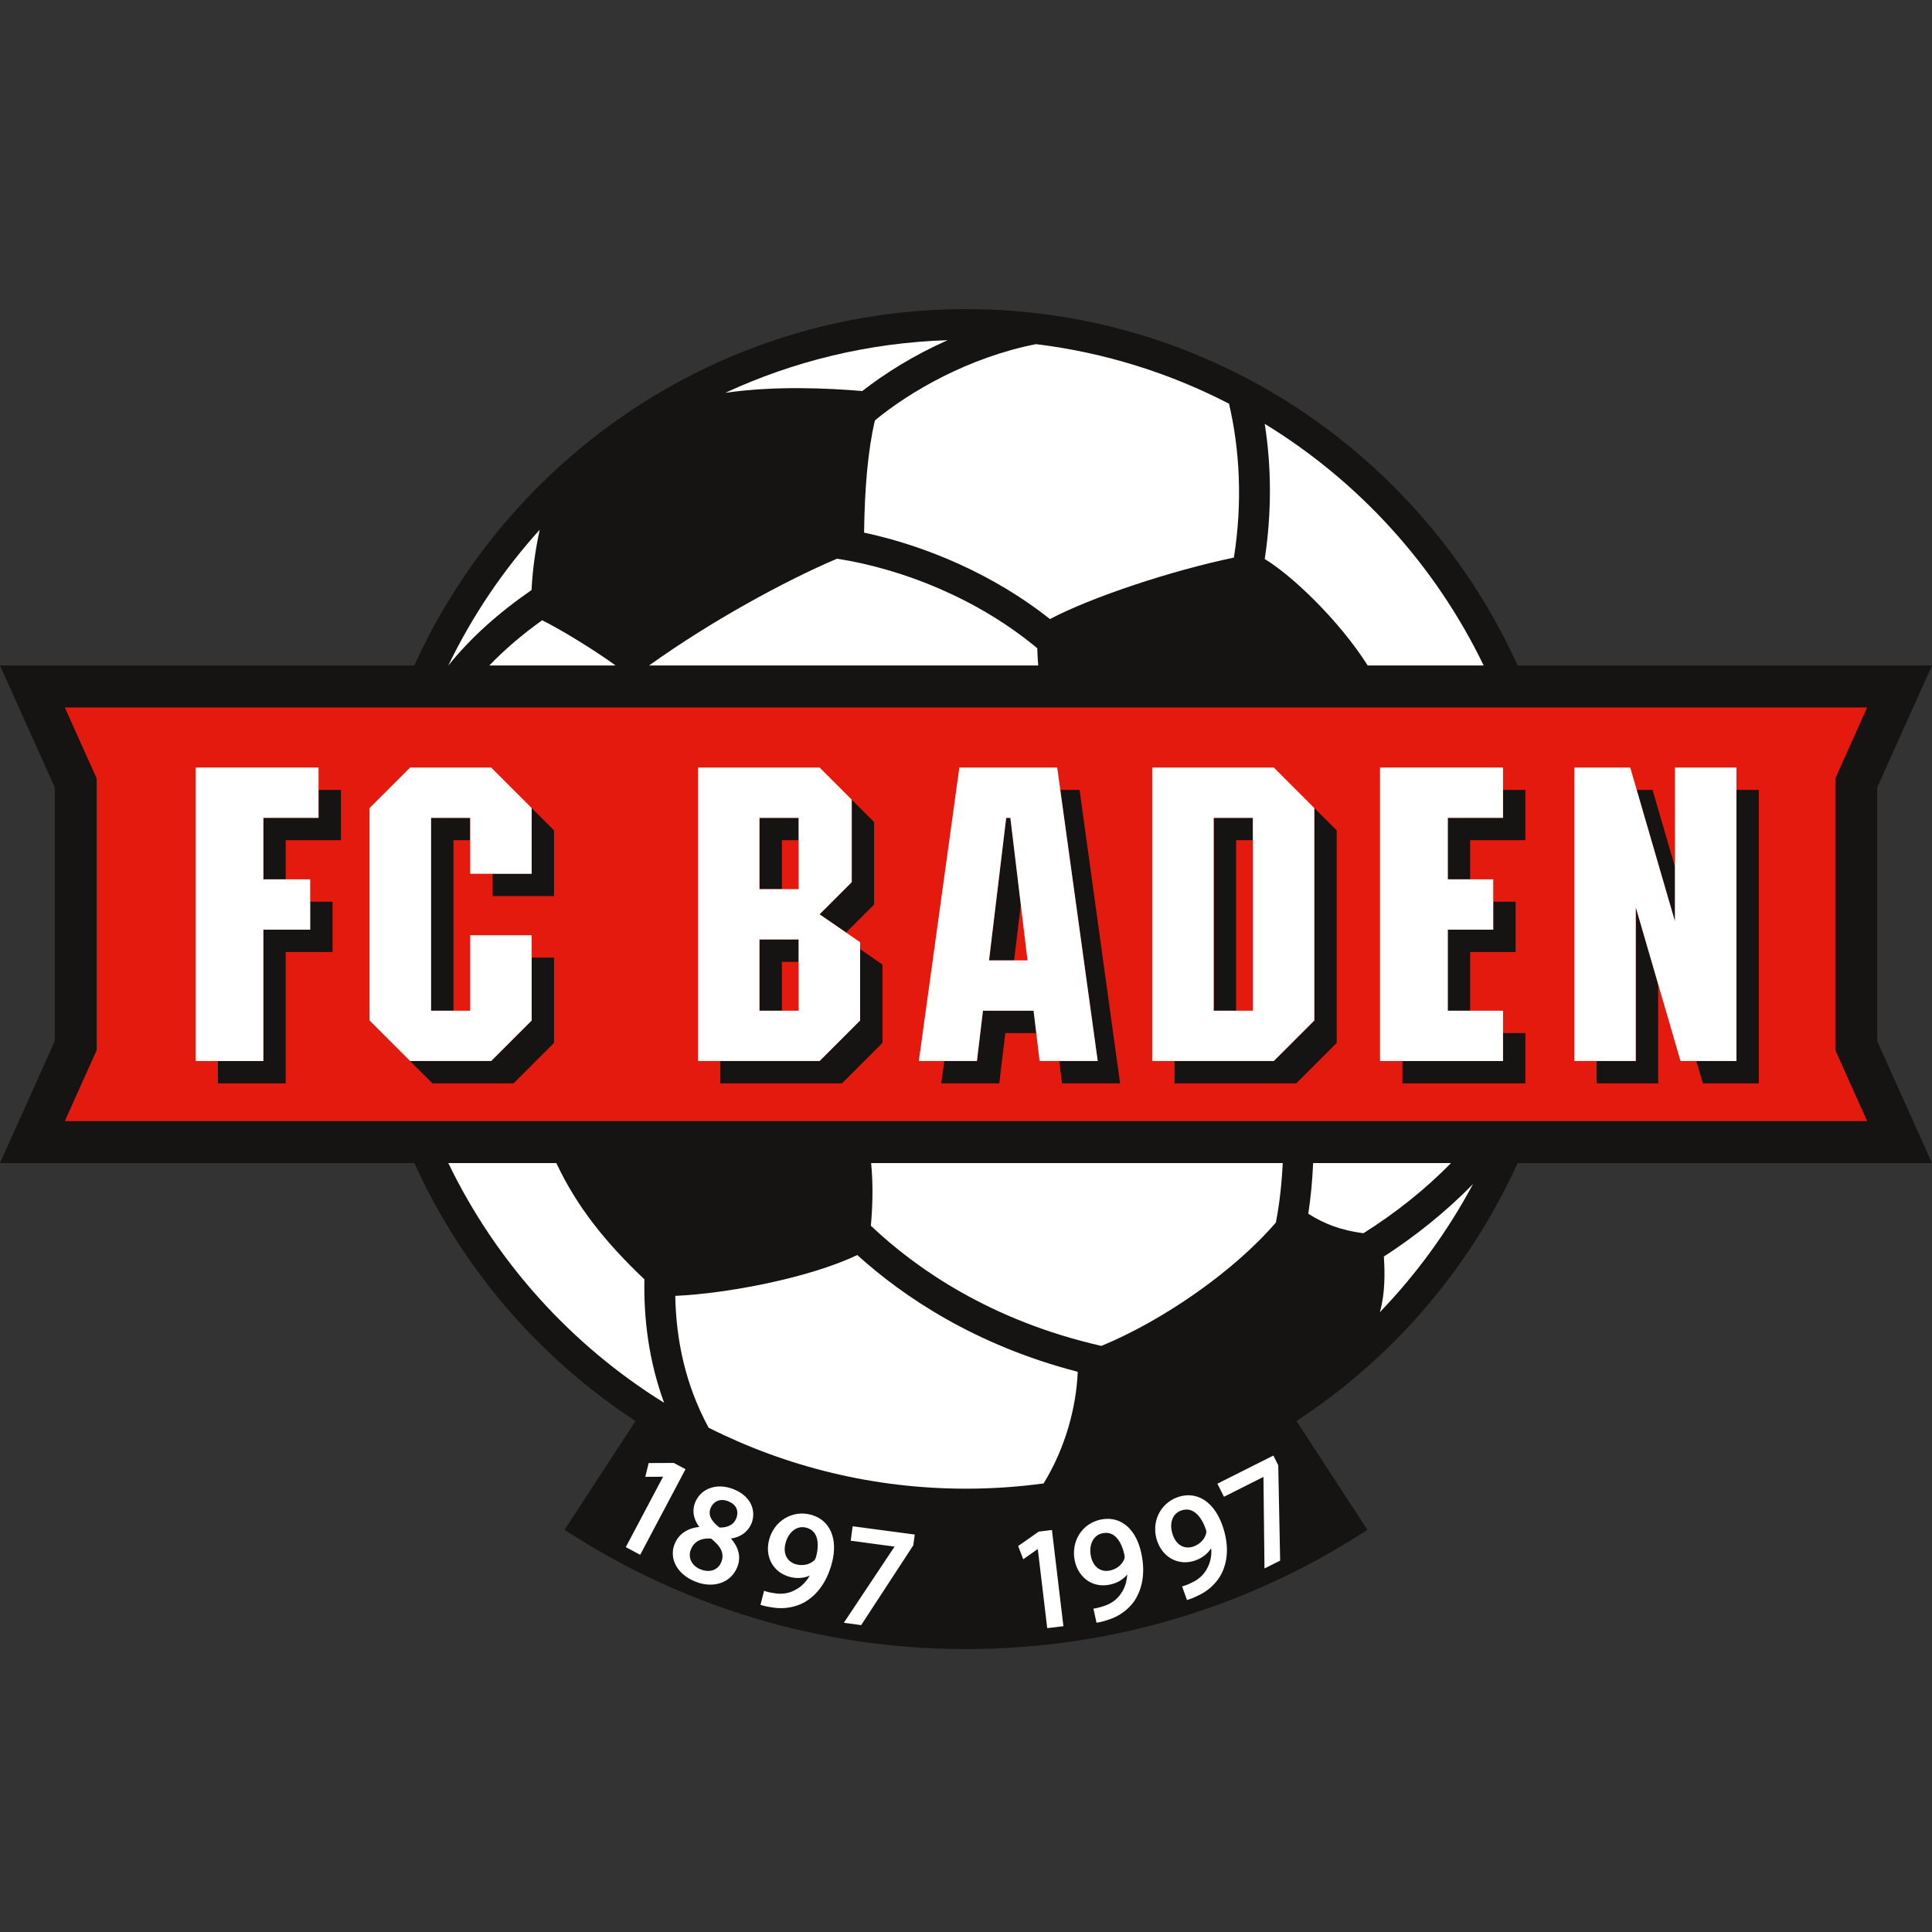
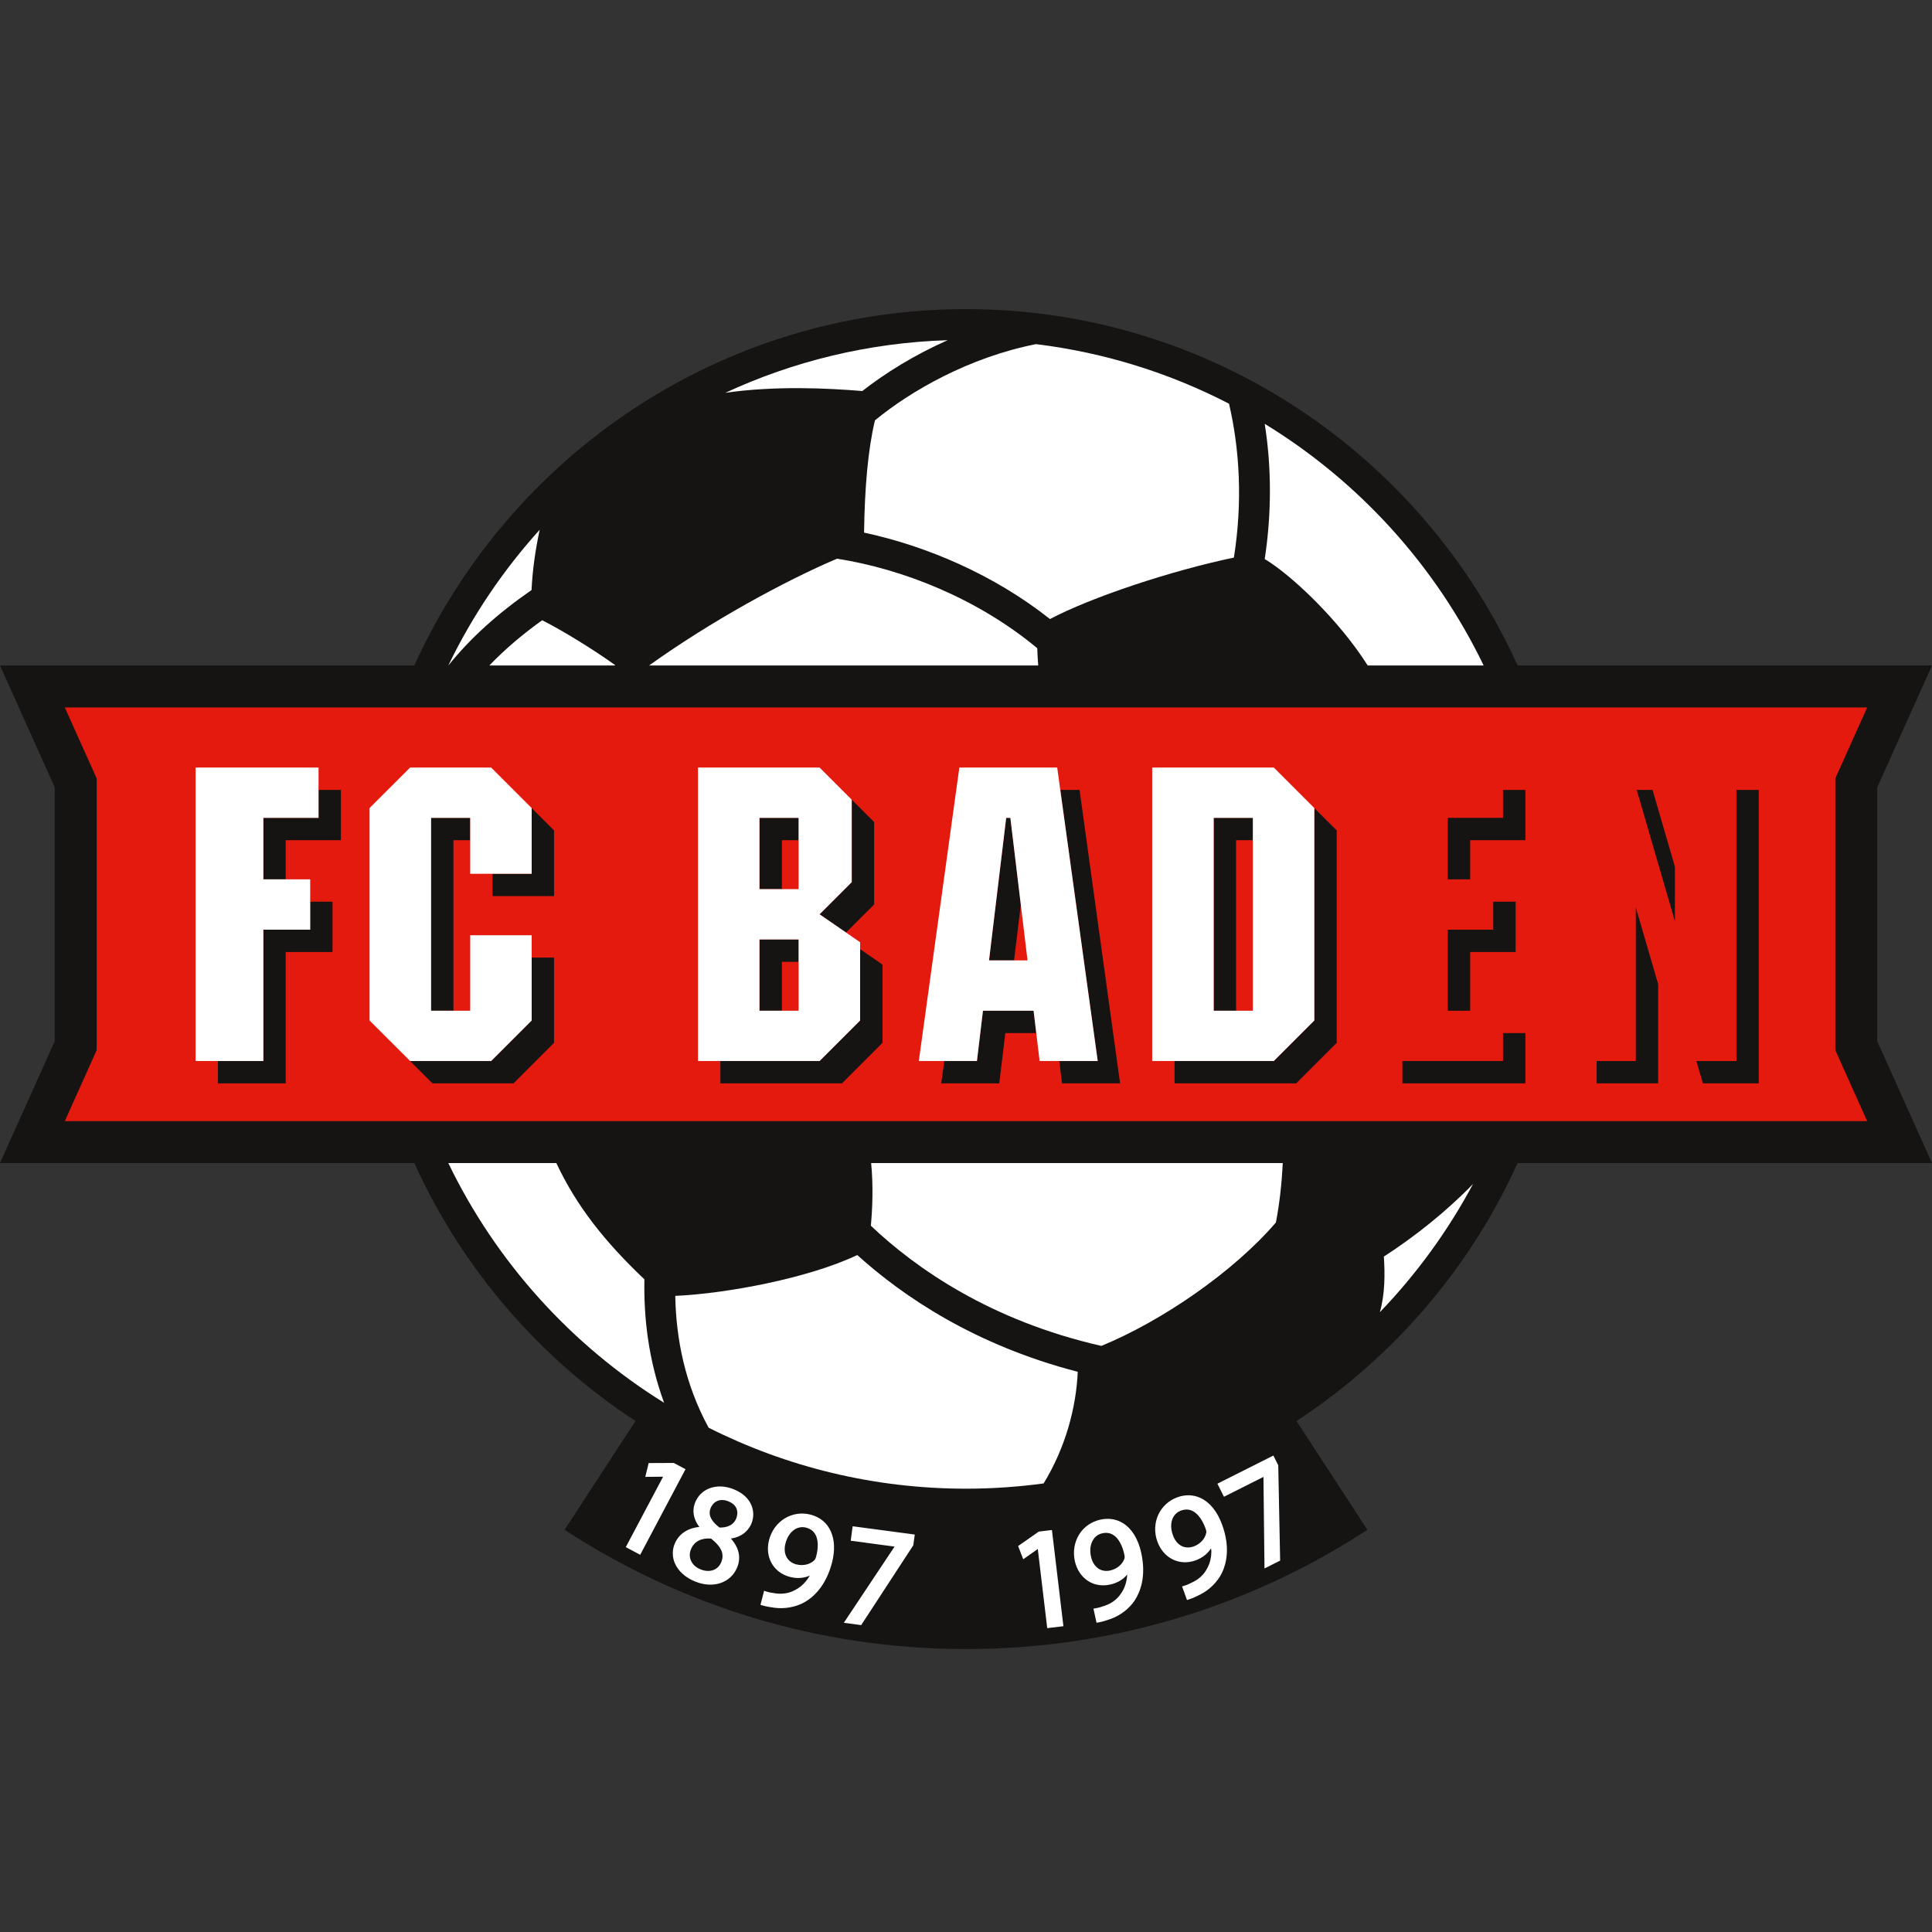
<svg xmlns="http://www.w3.org/2000/svg" width="50" height="50" viewBox="0 0 50 50" fill="none">
  <rect x="0" y="0" width="50" height="50" fill="#333333" stroke="none" />
  <path fill-rule="evenodd" clip-rule="evenodd" d="M48.582 20.378C48.67 20.183 50 17.223 50 17.223H39.276C36.816 11.79 31.342 8 25 8C18.658 8 13.184 11.79 10.723 17.223H0C0 17.223 1.33 20.183 1.417 20.378C1.417 20.599 1.417 26.725 1.417 26.945C1.33 27.14 0 30.1 0 30.1H10.723C11.96 32.832 13.959 35.148 16.447 36.776L14.611 39.591C17.598 41.543 21.166 42.678 25 42.678C28.834 42.678 32.402 41.543 35.388 39.591L33.553 36.776C36.04 35.148 38.039 32.832 39.276 30.1H50C50 30.1 48.67 27.14 48.582 26.945C48.582 26.725 48.582 20.599 48.582 20.378Z" fill="#161413" />
  <path fill-rule="evenodd" clip-rule="evenodd" d="M48.322 18.309C47.992 19.044 47.498 20.145 47.498 20.145V27.178C47.498 27.178 47.992 28.279 48.322 29.015C46.732 29.015 3.268 29.015 1.677 29.015C2.007 28.279 2.502 27.178 2.502 27.178V20.145C2.502 20.145 2.007 19.044 1.677 18.309C3.268 18.309 46.732 18.309 48.322 18.309Z" fill="#E41A0F" />
  <path fill-rule="evenodd" clip-rule="evenodd" d="M43.347 23.842V22.432L42.768 20.443H42.358L43.347 23.842Z" fill="#161413" />
  <path fill-rule="evenodd" clip-rule="evenodd" d="M42.334 23.481V27.46H41.321V28.038H42.913V25.47L42.334 23.481Z" fill="#161413" />
  <path fill-rule="evenodd" clip-rule="evenodd" d="M44.939 20.443V27.46H43.902L44.071 28.038H45.517V20.443H44.939Z" fill="#161413" />
-   <path fill-rule="evenodd" clip-rule="evenodd" d="M43.347 19.864H44.939V27.459H43.492L42.334 23.481V27.459H40.743V19.864H42.19L43.347 23.842V19.864Z" fill="white" />
  <path fill-rule="evenodd" clip-rule="evenodd" d="M38.898 27.459H36.294V28.038H39.477V26.736H38.898V27.459Z" fill="#161413" />
  <path fill-rule="evenodd" clip-rule="evenodd" d="M37.469 26.158H38.048V24.638H39.224V23.336H38.645V24.06H37.469V26.158Z" fill="#161413" />
  <path fill-rule="evenodd" clip-rule="evenodd" d="M38.898 20.443V21.166H37.469V22.758H38.048V21.744H39.477V20.443H38.898Z" fill="#161413" />
-   <path fill-rule="evenodd" clip-rule="evenodd" d="M38.898 21.166V19.864H35.715V27.459H38.898V26.157H37.469V24.06H38.645V22.757H37.469V21.166H38.898Z" fill="white" />
  <path fill-rule="evenodd" clip-rule="evenodd" d="M31.411 26.157H31.99V21.744H32.424V21.166H31.411V26.157Z" fill="#161413" />
  <path fill-rule="evenodd" clip-rule="evenodd" d="M34.015 20.913V26.41L32.966 27.459H30.398V28.038H33.545L34.594 26.989V21.491L34.015 20.913Z" fill="#161413" />
  <path fill-rule="evenodd" clip-rule="evenodd" d="M32.424 21.166V26.157H31.411V21.166H32.424ZM32.966 19.864H29.819V27.459H32.966L34.015 26.41V20.913L32.966 19.864Z" fill="white" />
  <path fill-rule="evenodd" clip-rule="evenodd" d="M26.04 21.166L25.596 24.855H26.244L26.419 23.409L26.149 21.166H26.04Z" fill="#161413" />
  <path fill-rule="evenodd" clip-rule="evenodd" d="M26.749 26.157H25.439L25.282 27.459H24.438L24.358 28.038H25.861L26.018 26.736H26.818L26.749 26.157Z" fill="#161413" />
  <path fill-rule="evenodd" clip-rule="evenodd" d="M27.939 20.443H27.44L28.409 27.46H27.415L27.484 28.038H28.988L27.939 20.443Z" fill="#161413" />
  <path fill-rule="evenodd" clip-rule="evenodd" d="M26.905 27.459H28.409L27.36 19.864H24.828L23.779 27.459H25.283L25.439 26.157H26.749L26.905 27.459ZM25.596 24.855L26.04 21.166H26.148L26.592 24.855H25.596Z" fill="white" />
  <path fill-rule="evenodd" clip-rule="evenodd" d="M19.656 23.011H20.235V21.744H20.669V21.166H19.656V23.011Z" fill="#161413" />
  <path fill-rule="evenodd" clip-rule="evenodd" d="M21.211 23.662L21.896 24.134L22.622 23.409V21.274L22.043 20.696V22.83L21.211 23.662Z" fill="#161413" />
  <path fill-rule="evenodd" clip-rule="evenodd" d="M22.26 24.564V26.411L21.211 27.459H18.643V28.038H21.79L22.839 26.989V24.964L22.26 24.564Z" fill="#161413" />
  <path fill-rule="evenodd" clip-rule="evenodd" d="M20.235 24.892H20.669V24.313H19.656V26.157H20.235V24.892Z" fill="#161413" />
  <path fill-rule="evenodd" clip-rule="evenodd" d="M21.211 19.864H18.064V27.459H21.211L22.26 26.41V24.385L21.211 23.662L22.043 22.83V20.696L21.211 19.864ZM20.668 21.166V23.011H19.655V21.166H20.668ZM19.655 26.157V24.313H20.668V26.157H19.655Z" fill="white" />
  <path fill-rule="evenodd" clip-rule="evenodd" d="M13.76 26.411L12.711 27.46H10.613L11.192 28.038H13.29L14.339 26.989V24.783H13.76V26.411Z" fill="#161413" />
  <path fill-rule="evenodd" clip-rule="evenodd" d="M11.156 21.166V26.157H11.735V21.744H12.168V21.166H11.156Z" fill="#161413" />
  <path fill-rule="evenodd" clip-rule="evenodd" d="M13.76 20.913V22.613H12.748V23.191H14.339V21.491L13.76 20.913Z" fill="#161413" />
  <path fill-rule="evenodd" clip-rule="evenodd" d="M12.169 26.157H11.156V21.166H12.169V22.613H13.76V20.913L12.711 19.864H10.614L9.564 20.913V26.41L10.614 27.459H12.711L13.76 26.41V24.204H12.169V26.157Z" fill="white" />
  <path fill-rule="evenodd" clip-rule="evenodd" d="M8.028 24.06H6.816V27.459H5.64V28.038H7.394V24.638H8.606V23.336H8.028V24.06Z" fill="#161413" />
  <path fill-rule="evenodd" clip-rule="evenodd" d="M8.244 20.443V21.166H6.815V22.758H7.394V21.744H8.823V20.443H8.244Z" fill="#161413" />
  <path fill-rule="evenodd" clip-rule="evenodd" d="M8.244 21.166V19.864H5.062V27.459H6.816V24.06H8.028V22.757H6.816V21.166H8.244Z" fill="white" />
  <path fill-rule="evenodd" clip-rule="evenodd" d="M22.316 10.12C22.901 9.662 23.655 9.19 24.525 8.804C22.476 8.869 20.531 9.35 18.771 10.166C20.068 9.979 21.425 10.046 22.316 10.12Z" fill="white" />
  <path fill-rule="evenodd" clip-rule="evenodd" d="M22.362 13.784C23.977 14.13 25.724 14.873 27.173 16.021C28.244 15.456 30.291 14.774 31.933 14.43C32.163 12.985 32.08 11.615 31.807 10.448C30.277 9.657 28.593 9.124 26.811 8.906C25.075 9.25 23.565 10.119 22.643 10.88C22.464 11.635 22.378 12.615 22.362 13.784Z" fill="white" />
  <path fill-rule="evenodd" clip-rule="evenodd" d="M13.756 15.27C13.781 14.757 13.854 14.239 13.967 13.71C13.021 14.757 12.222 15.939 11.602 17.223H11.603C12.174 16.515 12.868 15.886 13.756 15.27Z" fill="white" />
  <path fill-rule="evenodd" clip-rule="evenodd" d="M15.916 17.21C15.358 16.81 14.562 16.319 14.031 16.052C13.504 16.43 13.055 16.815 12.664 17.223H15.917C15.916 17.219 15.916 17.214 15.916 17.21Z" fill="white" />
  <path fill-rule="evenodd" clip-rule="evenodd" d="M32.731 10.969C32.908 12.085 32.912 13.28 32.731 14.468C33.431 14.887 34.662 16.06 35.396 17.223H38.397C37.148 14.634 35.17 12.46 32.731 10.969Z" fill="white" />
  <path fill-rule="evenodd" clip-rule="evenodd" d="M26.844 16.776C25.303 15.493 23.363 14.724 21.661 14.459C20.299 15.039 18.391 16.081 16.798 17.223H26.869C26.856 17.063 26.848 16.913 26.844 16.776Z" fill="white" />
  <path fill-rule="evenodd" clip-rule="evenodd" d="M35.814 32.52C35.843 32.952 35.847 33.482 35.711 33.959C36.659 32.973 37.473 31.857 38.122 30.641C37.431 31.354 36.624 31.996 35.814 32.52Z" fill="white" />
  <path fill-rule="evenodd" clip-rule="evenodd" d="M22.186 32.48C20.947 33.072 18.825 33.477 17.476 33.537C17.497 34.667 17.731 35.827 18.339 36.949C20.344 37.958 22.607 38.527 25 38.527C25.681 38.527 26.352 38.48 27.009 38.391C27.58 37.456 27.852 36.42 27.892 35.502C25.235 34.814 23.376 33.557 22.186 32.48Z" fill="white" />
  <path fill-rule="evenodd" clip-rule="evenodd" d="M22.538 31.722C23.696 32.82 25.626 34.177 28.503 34.832C30.069 34.188 31.921 32.918 33.02 31.638C33.115 31.147 33.172 30.629 33.197 30.1H22.545C22.602 30.681 22.58 31.255 22.538 31.722Z" fill="white" />
-   <path fill-rule="evenodd" clip-rule="evenodd" d="M33.858 31.412C34.268 31.669 34.689 31.839 35.285 31.916C36.083 31.414 36.879 30.792 37.551 30.1H33.984C33.964 30.546 33.924 30.986 33.858 31.412Z" fill="white" />
  <path fill-rule="evenodd" clip-rule="evenodd" d="M17.187 36.304C16.779 35.192 16.658 34.095 16.677 33.109C15.662 32.147 14.923 31.219 14.398 30.1H11.602C12.838 32.66 14.785 34.814 17.187 36.304Z" fill="white" />
  <path fill-rule="evenodd" clip-rule="evenodd" d="M17.437 37.861H17.423L16.787 37.864L16.7 38.221C16.7 38.221 17.048 38.218 17.161 38.217C17.085 38.358 16.195 40.04 16.195 40.04L16.568 40.238L17.741 38.023L17.437 37.861Z" fill="white" />
  <path fill-rule="evenodd" clip-rule="evenodd" d="M18.992 38.544L18.988 38.542C18.763 38.451 18.533 38.445 18.34 38.526C18.179 38.594 18.058 38.718 17.99 38.885C17.961 38.957 17.947 39.032 17.947 39.106C17.947 39.246 18 39.388 18.099 39.517C17.793 39.548 17.564 39.699 17.459 39.959C17.427 40.036 17.412 40.117 17.412 40.199C17.412 40.285 17.429 40.372 17.464 40.454C17.55 40.658 17.737 40.827 17.991 40.93C18.458 41.12 18.916 40.965 19.079 40.561C19.113 40.479 19.129 40.396 19.129 40.313C19.129 40.142 19.054 39.973 18.916 39.817C19.256 39.767 19.396 39.555 19.449 39.425C19.478 39.353 19.494 39.273 19.494 39.192C19.494 38.95 19.352 38.69 18.992 38.544ZM18.621 39.532C18.45 39.401 18.366 39.277 18.366 39.151C18.366 39.109 18.375 39.068 18.393 39.025C18.455 38.872 18.621 38.761 18.853 38.855L18.857 38.857C18.957 38.898 19.026 38.959 19.059 39.038C19.092 39.115 19.089 39.209 19.052 39.3C18.964 39.517 18.733 39.536 18.621 39.532ZM17.886 40.087C17.965 39.893 18.152 39.797 18.402 39.818C18.603 39.978 18.699 40.12 18.699 40.27C18.699 40.322 18.688 40.374 18.666 40.429C18.627 40.522 18.562 40.591 18.475 40.627C18.376 40.669 18.254 40.665 18.131 40.615L18.127 40.614C18.007 40.565 17.918 40.481 17.877 40.376C17.84 40.283 17.843 40.18 17.886 40.087Z" fill="white" />
  <path fill-rule="evenodd" clip-rule="evenodd" d="M20.979 39.199C20.503 39.075 20.031 39.362 19.904 39.852C19.788 40.296 20.015 40.699 20.442 40.81C20.626 40.858 20.801 40.845 20.958 40.776C20.861 40.941 20.738 41.065 20.589 41.143C20.437 41.23 20.261 41.262 20.078 41.237C19.975 41.224 19.896 41.209 19.829 41.187L19.775 41.169L19.681 41.532L19.73 41.548C19.819 41.575 19.944 41.595 20.033 41.607C20.305 41.645 20.593 41.593 20.822 41.465C21.061 41.327 21.377 41.038 21.532 40.443C21.694 39.816 21.477 39.328 20.979 39.199ZM21.119 40.293C21.11 40.329 21.096 40.356 21.076 40.379C20.96 40.49 20.783 40.531 20.607 40.486C20.498 40.457 20.414 40.396 20.363 40.309C20.304 40.21 20.292 40.08 20.328 39.943C20.371 39.776 20.46 39.645 20.578 39.575C20.666 39.524 20.764 39.51 20.861 39.535L20.865 39.536C20.97 39.564 21.049 39.621 21.099 39.707C21.177 39.842 21.185 40.05 21.119 40.293Z" fill="white" />
  <path fill-rule="evenodd" clip-rule="evenodd" d="M22.059 39.554L22.017 39.874C22.017 39.874 23.008 40.006 23.151 40.026C23.069 40.148 21.838 41.998 21.838 41.998L22.287 42.058L23.636 39.992L23.674 39.714L22.067 39.5L22.059 39.554Z" fill="white" />
  <path fill-rule="evenodd" clip-rule="evenodd" d="M27.17 39.603L26.882 39.638L26.349 40.011L26.481 40.353C26.481 40.353 26.766 40.153 26.858 40.088C26.876 40.246 27.102 42.136 27.102 42.136L27.521 42.086L27.224 39.597L27.17 39.603Z" fill="white" />
  <path fill-rule="evenodd" clip-rule="evenodd" d="M29.072 39.425C28.899 39.314 28.694 39.281 28.479 39.328C28.25 39.378 28.057 39.511 27.934 39.703C27.806 39.903 27.763 40.156 27.816 40.398C27.865 40.621 27.988 40.805 28.16 40.916C28.325 41.022 28.523 41.054 28.731 41.008C28.914 40.968 29.064 40.88 29.173 40.749C29.161 40.938 29.109 41.103 29.012 41.239C28.916 41.385 28.773 41.493 28.598 41.554C28.501 41.589 28.424 41.61 28.355 41.622L28.298 41.631L28.378 41.996L28.429 41.988C28.521 41.973 28.642 41.934 28.726 41.904C28.986 41.815 29.219 41.639 29.366 41.42C29.516 41.189 29.667 40.788 29.535 40.187C29.457 39.833 29.297 39.569 29.072 39.425ZM29.1 40.337C29.047 40.489 28.908 40.605 28.73 40.644C28.62 40.669 28.517 40.652 28.432 40.598C28.336 40.536 28.265 40.425 28.235 40.287C28.198 40.118 28.218 39.961 28.293 39.846C28.347 39.76 28.428 39.703 28.527 39.682L28.53 39.681C28.636 39.658 28.733 39.673 28.816 39.727C28.947 39.812 29.048 39.994 29.1 40.241C29.108 40.277 29.108 40.307 29.1 40.337Z" fill="white" />
  <path fill-rule="evenodd" clip-rule="evenodd" d="M31.071 38.768C30.886 38.681 30.679 38.674 30.471 38.749C30.009 38.916 29.781 39.42 29.953 39.896C30.109 40.328 30.524 40.532 30.94 40.383C31.115 40.319 31.251 40.213 31.342 40.071C31.344 40.096 31.35 40.122 31.35 40.146C31.35 40.304 31.316 40.447 31.249 40.574C31.172 40.732 31.045 40.858 30.879 40.94C30.788 40.988 30.714 41.019 30.646 41.04L30.592 41.056L30.719 41.408L30.768 41.393C30.857 41.366 30.971 41.312 31.052 41.271C31.298 41.149 31.506 40.944 31.623 40.708C31.742 40.459 31.84 40.042 31.63 39.463C31.507 39.122 31.314 38.882 31.071 38.768ZM31.218 39.668C31.186 39.826 31.063 39.959 30.892 40.022C30.659 40.105 30.448 39.992 30.355 39.732C30.249 39.439 30.335 39.177 30.564 39.094L30.568 39.093C30.67 39.056 30.767 39.058 30.857 39.101C30.999 39.168 31.122 39.336 31.205 39.573C31.218 39.608 31.222 39.638 31.218 39.668Z" fill="white" />
  <path fill-rule="evenodd" clip-rule="evenodd" d="M33.081 37.921L32.955 37.67L32.906 37.694L31.506 38.398L31.676 38.736C31.676 38.736 32.57 38.286 32.698 38.222C32.7 38.369 32.725 40.591 32.725 40.591L33.13 40.388L33.081 37.921Z" fill="white" />
</svg>